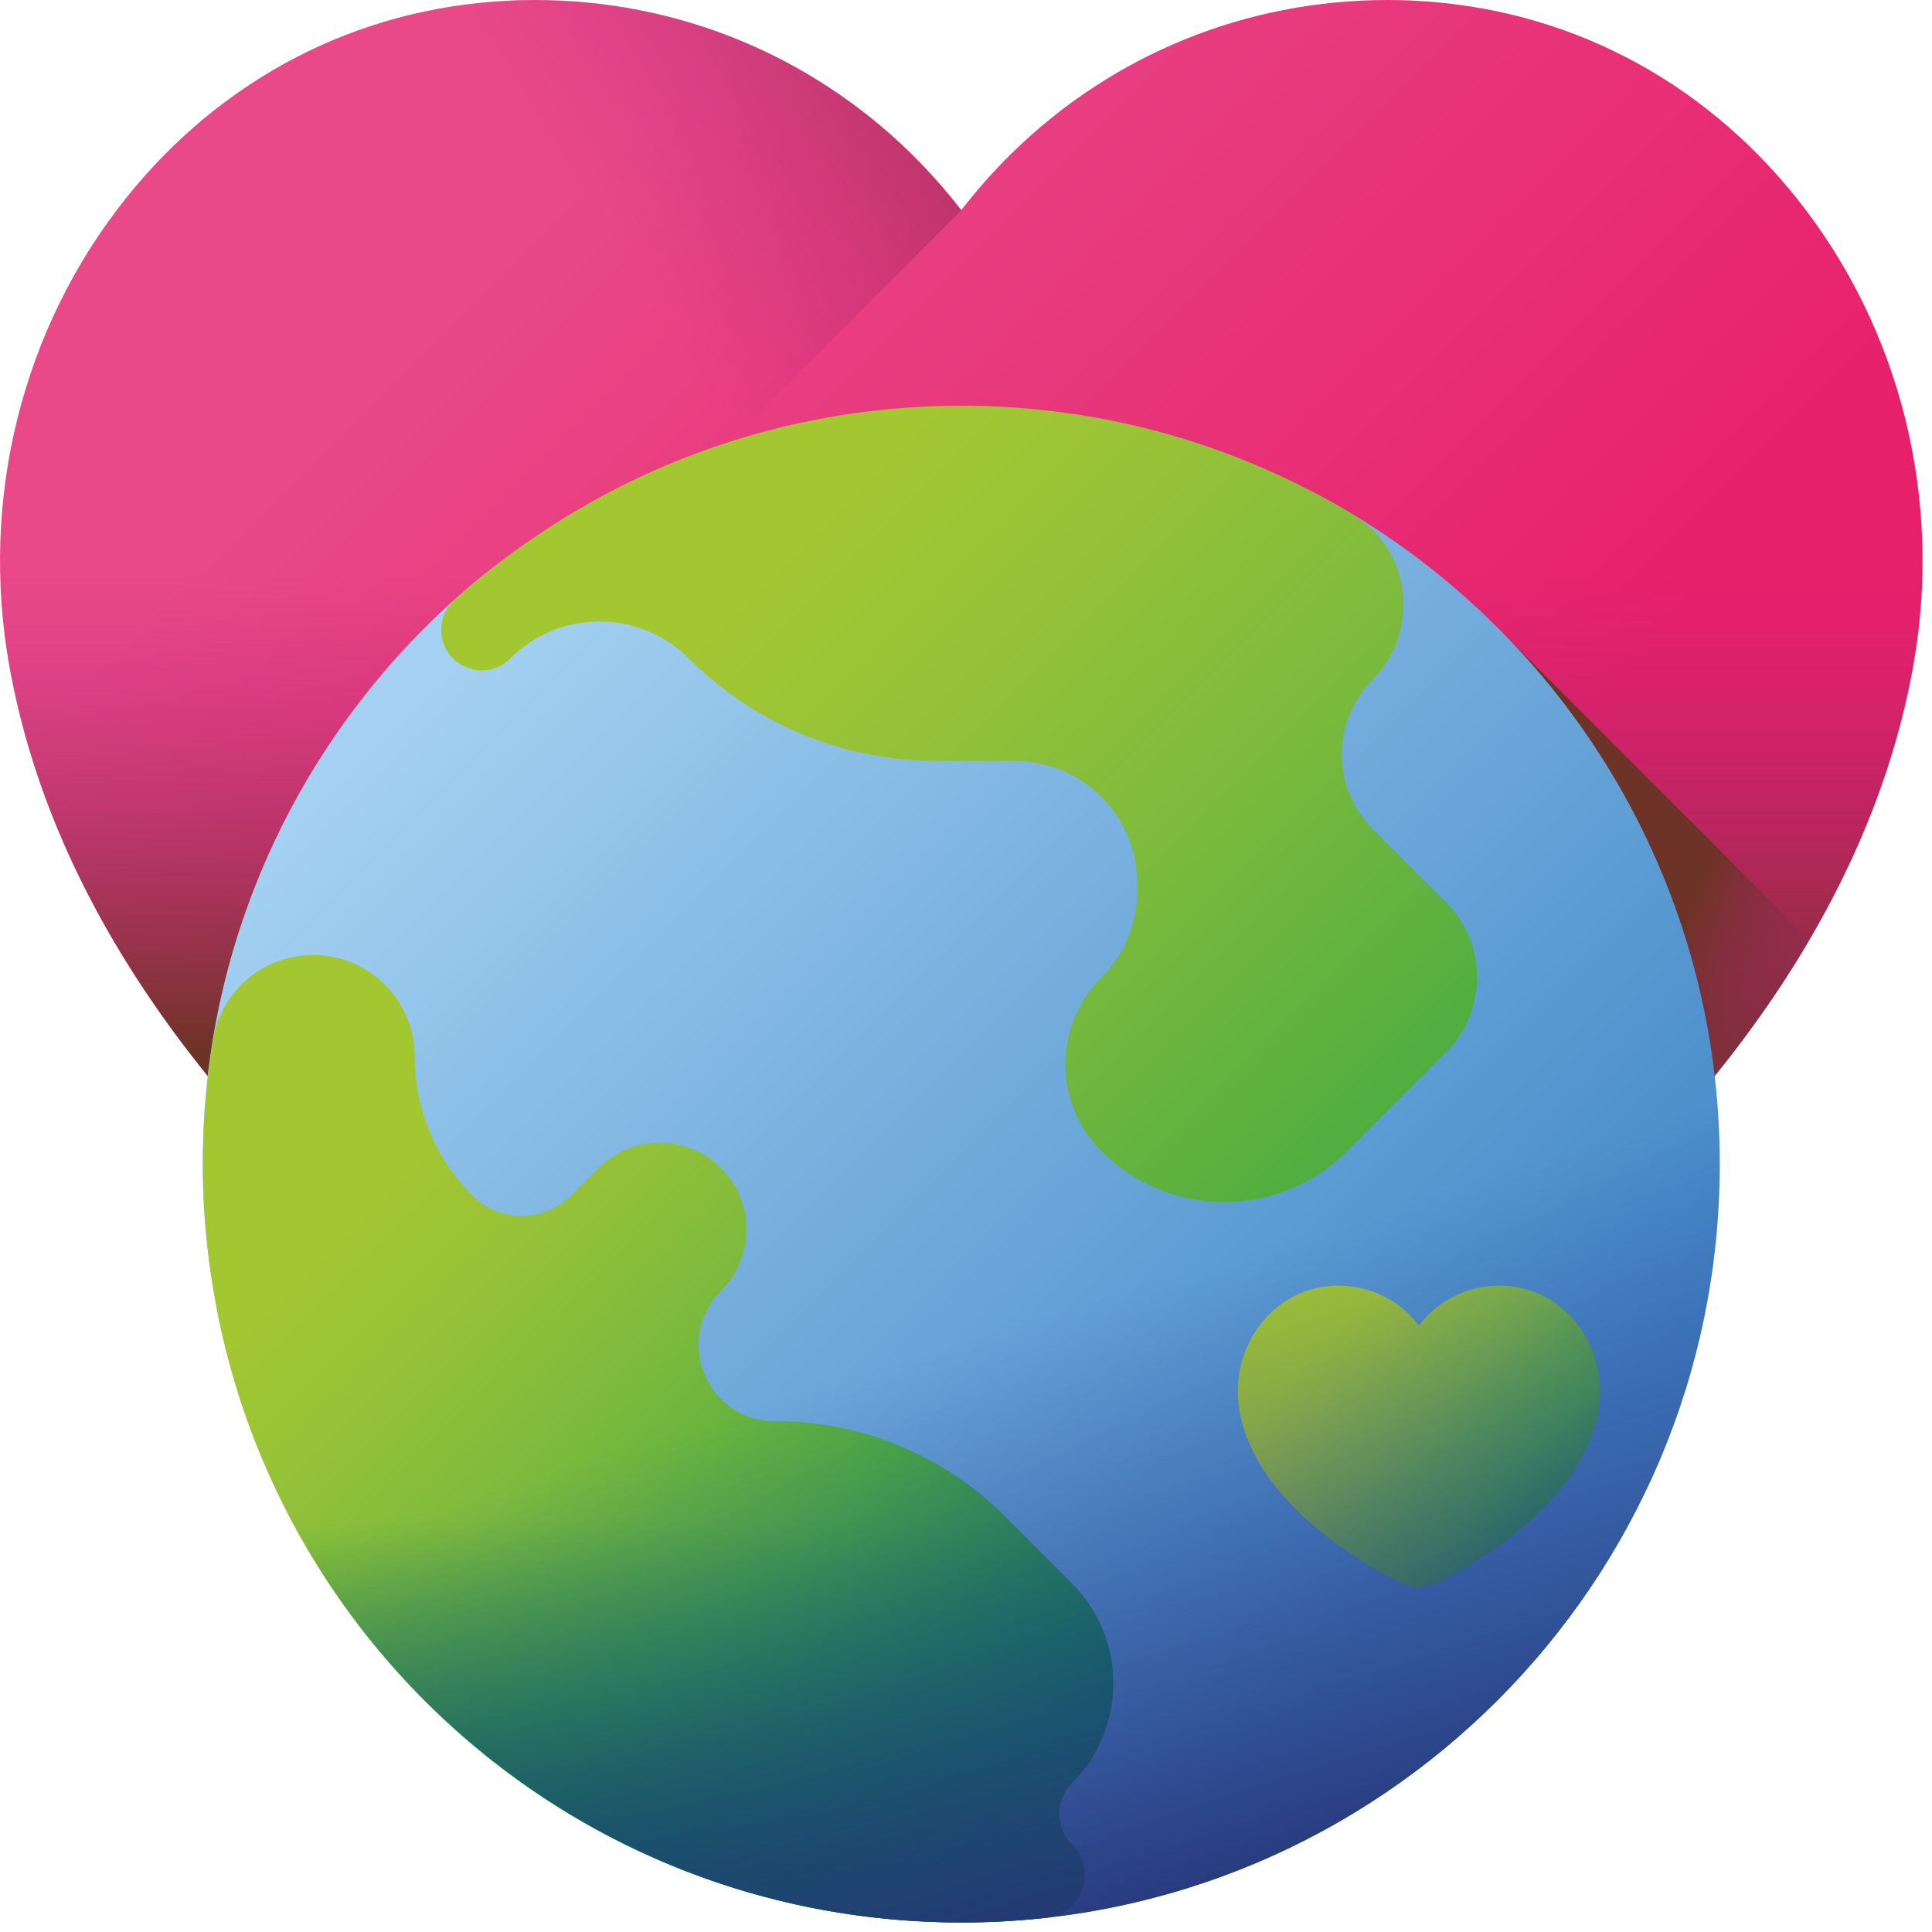
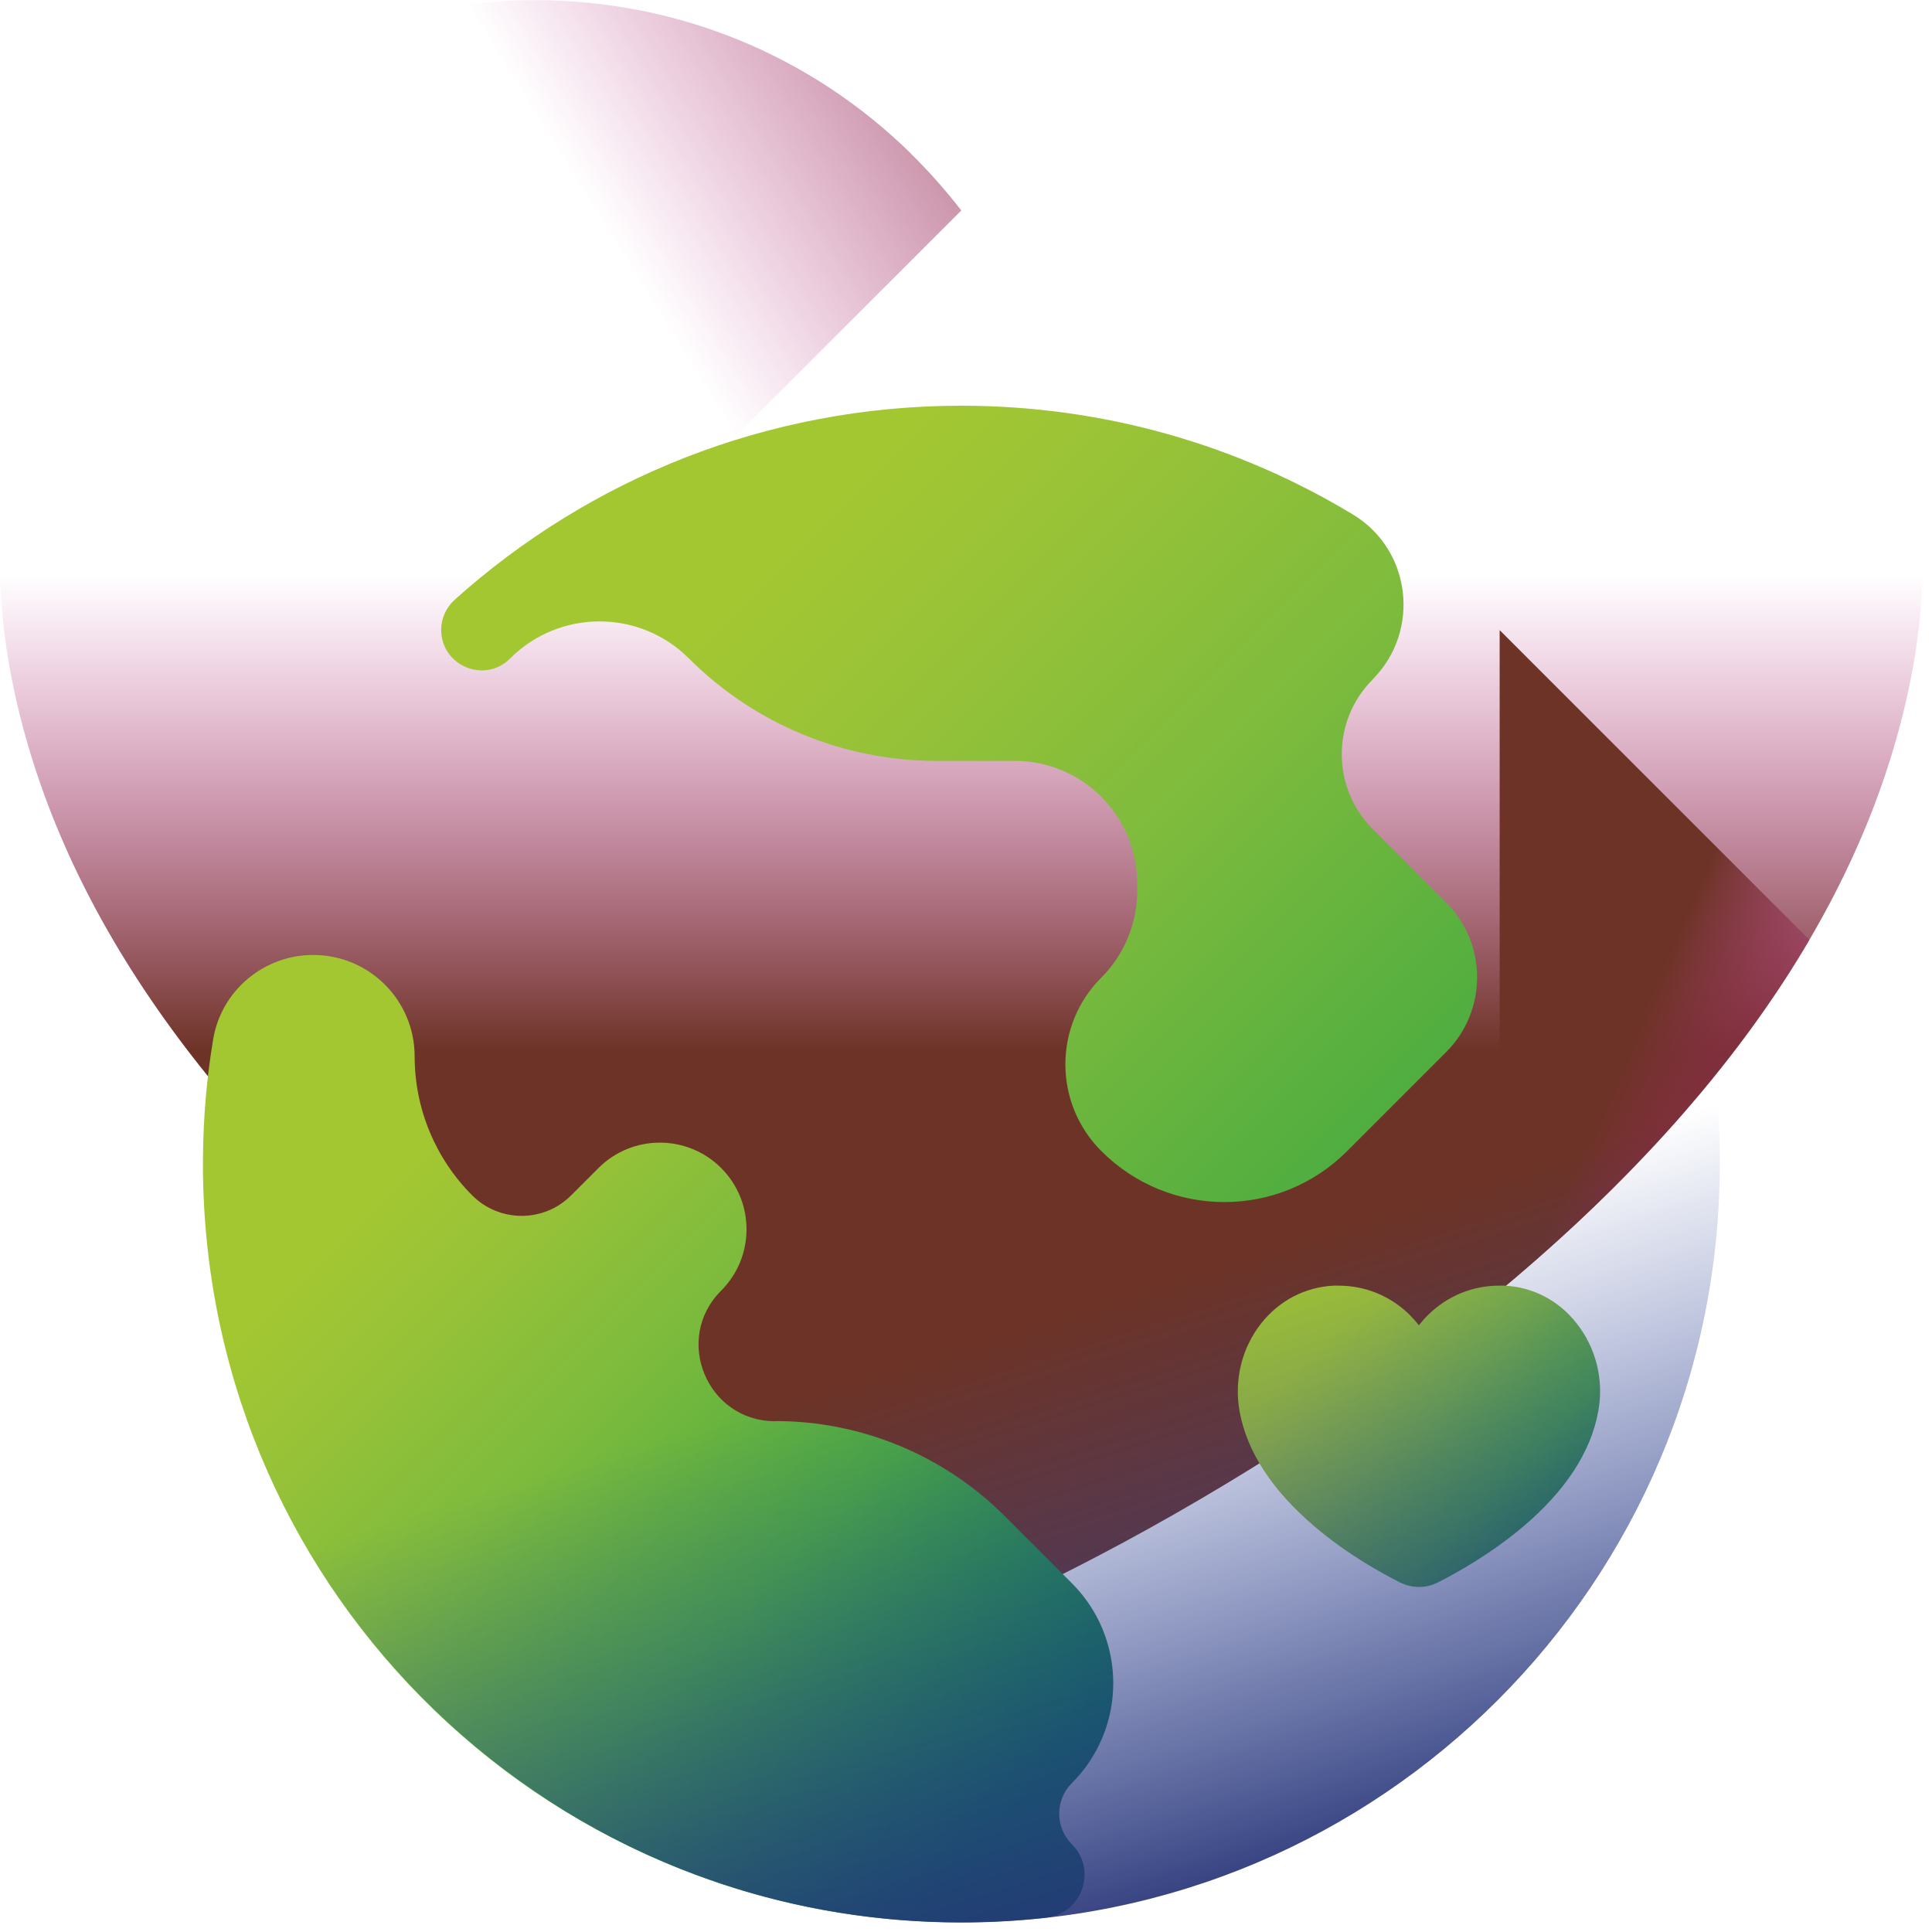
<svg xmlns="http://www.w3.org/2000/svg" fill="none" viewBox="0 0 112 112" height="112" width="112">
-   <path fill="url(#paint0_linear_861_228)" d="M55.727 92.65C53.706 92.65 51.676 92.17 49.867 91.27C44.397 88.53 33.717 82.66 23.637 74.1C10.527 62.97 2.757 51.02 0.537 38.58C-1.183 28.92 1.277 19.06 7.277 11.52C12.836 4.54 20.716 0.46 29.466 0.04C29.977 0.01 30.506 0 31.017 0C39.217 0 46.947 3.16 52.806 8.89C53.867 9.93 54.837 11.03 55.727 12.18C56.617 11.03 57.587 9.93 58.647 8.89C64.496 3.15 72.237 0 80.436 0C80.947 0 81.466 0.01 81.987 0.04C90.737 0.47 98.617 4.54 104.177 11.52C110.177 19.05 112.637 28.92 110.917 38.57C108.697 51 100.927 62.95 87.817 74.09C77.737 82.65 67.056 88.52 61.587 91.26C59.776 92.17 57.746 92.64 55.727 92.64V92.65Z" />
  <path fill="url(#paint1_linear_861_228)" d="M55.727 92.65C53.706 92.65 51.676 92.17 49.867 91.27C44.397 88.53 33.717 82.66 23.637 74.1C10.527 62.97 2.757 51.02 0.537 38.58C-1.183 28.92 1.277 19.06 7.277 11.52C12.836 4.54 20.716 0.46 29.466 0.04C29.977 0.01 30.506 0 31.017 0C39.217 0 46.947 3.16 52.806 8.89C53.867 9.93 54.837 11.03 55.727 12.18C56.617 11.03 57.587 9.93 58.647 8.89C64.496 3.15 72.237 0 80.436 0C80.947 0 81.466 0.01 81.987 0.04C90.737 0.47 98.617 4.54 104.177 11.52C110.177 19.05 112.637 28.92 110.917 38.57C108.697 51 100.927 62.95 87.817 74.09C77.737 82.65 67.056 88.52 61.587 91.26C59.776 92.17 57.746 92.64 55.727 92.64V92.65Z" />
  <path fill="url(#paint2_linear_861_228)" d="M86.936 36.54V74.84C87.227 74.6 87.526 74.35 87.817 74.1C95.227 67.81 100.937 61.25 104.897 54.49L86.947 36.54H86.936Z" />
  <path fill="url(#paint3_linear_861_228)" d="M52.806 8.9C46.956 3.16 39.217 0.01 31.017 0.01C30.506 0.01 29.986 0.02 29.466 0.05C20.716 0.48 12.836 4.55 7.277 11.53C1.277 19.06 -1.183 28.93 0.537 38.59C1.757 45.45 4.677 52.17 9.247 58.68L55.727 12.2C54.837 11.05 53.867 9.95 52.806 8.91V8.9Z" />
-   <path fill="url(#paint4_linear_861_228)" d="M99.696 67.48C99.696 91.76 80.006 111.45 55.726 111.45C43.926 111.45 33.436 105.49 25.536 97.93C17.176 89.93 11.746 79.96 11.746 67.48C11.746 54.31 17.536 42.5 26.706 34.44C34.446 27.64 44.606 24.16 55.716 24.16C64.026 24.16 71.806 25.81 78.436 29.82C91.176 37.52 99.696 51.5 99.696 67.48Z" />
  <path fill="url(#paint5_linear_861_228)" d="M79.566 39.39C82.366 36.59 81.826 31.88 78.436 29.83C71.806 25.82 64.036 23.52 55.726 23.52C44.436 23.52 34.136 27.78 26.356 34.77C25.866 35.21 25.576 35.85 25.576 36.51C25.576 38.6 28.106 39.65 29.576 38.17C32.436 35.31 37.076 35.31 39.936 38.17C43.746 41.98 48.906 44.11 54.286 44.11H58.816C62.746 44.11 65.926 47.29 65.926 51.22V51.64C65.926 53.53 65.176 55.34 63.846 56.67C61.066 59.45 61.066 63.95 63.846 66.73C67.786 70.67 74.166 70.67 78.096 66.73L83.836 60.99C86.226 58.6 86.226 54.71 83.836 52.32L79.576 48.06C77.186 45.67 77.186 41.78 79.576 39.39H79.566Z" />
  <path fill="url(#paint6_linear_861_228)" d="M44.937 82.39C40.986 82.39 39.007 77.62 41.806 74.82C43.767 72.86 43.767 69.67 41.806 67.71C39.846 65.75 36.657 65.75 34.697 67.71L33.106 69.3C31.526 70.88 28.956 70.88 27.377 69.3C25.236 67.16 24.037 64.26 24.037 61.24C24.037 57.99 21.407 55.36 18.157 55.36C15.287 55.36 12.826 57.43 12.357 60.25C11.986 62.47 11.787 64.75 11.767 67.06C11.546 91.55 31.166 111.4 55.657 111.44C57.337 111.44 58.996 111.35 60.627 111.17C62.727 110.94 63.627 108.4 62.136 106.91C61.157 105.93 61.157 104.35 62.136 103.37C65.337 100.17 65.337 94.98 62.136 91.78L58.246 87.89C54.717 84.36 49.937 82.38 44.947 82.38L44.937 82.39Z" />
  <path fill="url(#paint7_linear_861_228)" d="M82.276 92C81.896 92 81.516 91.91 81.166 91.74C80.136 91.22 78.116 90.12 76.216 88.5C73.746 86.4 72.276 84.15 71.856 81.8C71.536 79.98 71.996 78.12 73.126 76.7C74.176 75.38 75.666 74.62 77.306 74.53C77.406 74.53 77.506 74.53 77.596 74.53C79.146 74.53 80.606 75.13 81.706 76.21C81.906 76.41 82.086 76.61 82.256 76.83C82.426 76.61 82.606 76.4 82.806 76.21C83.906 75.13 85.366 74.53 86.916 74.53C87.016 74.53 87.116 74.53 87.206 74.53C88.856 74.61 90.346 75.38 91.386 76.7C92.516 78.12 92.986 79.98 92.656 81.8C92.236 84.15 90.776 86.4 88.296 88.5C86.396 90.11 84.376 91.22 83.346 91.74C83.006 91.91 82.626 92 82.236 92H82.276Z" />
-   <path fill="url(#paint8_linear_861_228)" d="M12.706 76.62C16.886 96.52 34.436 111.41 55.656 111.45C57.336 111.45 58.996 111.36 60.626 111.18C62.726 110.95 63.626 108.41 62.136 106.92C61.156 105.94 61.156 104.36 62.136 103.38C65.336 100.18 65.336 94.99 62.136 91.79L58.246 87.9C54.716 84.37 49.936 82.39 44.946 82.39C41.766 82.39 39.866 79.29 40.706 76.62H12.706Z" />
-   <path fill="url(#paint9_linear_861_228)" d="M99.696 67.48C99.696 91.76 80.006 111.45 55.726 111.45C54.536 111.45 53.356 111.4 52.186 111.31C32.886 109.77 17.106 95.78 12.876 77.37C12.146 74.19 11.756 70.88 11.756 67.48C11.756 65.3 11.916 63.15 12.226 61.05H99.236C99.546 63.15 99.706 65.3 99.706 67.48H99.696Z" />
+   <path fill="url(#paint9_linear_861_228)" d="M99.696 67.48C99.696 91.76 80.006 111.45 55.726 111.45C54.536 111.45 53.356 111.4 52.186 111.31C32.886 109.77 17.106 95.78 12.876 77.37C11.756 65.3 11.916 63.15 12.226 61.05H99.236C99.546 63.15 99.706 65.3 99.706 67.48H99.696Z" />
  <defs>
    <linearGradient gradientUnits="userSpaceOnUse" y2="56.03" x2="77.406" y1="11.13" x1="32.507" id="paint0_linear_861_228">
      <stop stop-color="#E94989" />
      <stop stop-color="#E7206A" offset="1" />
    </linearGradient>
    <linearGradient gradientUnits="userSpaceOnUse" y2="60.91" x2="57.496" y1="33.32" x1="57.496" id="paint1_linear_861_228">
      <stop stop-opacity="0" stop-color="#BC2284" />
      <stop stop-color="#6D3326" offset="1" />
    </linearGradient>
    <linearGradient gradientUnits="userSpaceOnUse" y2="59.71" x2="94.776" y1="65.37" x1="107.687" id="paint2_linear_861_228">
      <stop stop-opacity="0" stop-color="#BC2284" />
      <stop stop-color="#6D3326" offset="1" />
    </linearGradient>
    <linearGradient gradientUnits="userSpaceOnUse" y2="-1.3" x2="69.227" y1="18.07" x1="38.106" id="paint3_linear_861_228">
      <stop stop-opacity="0" stop-color="#BC2284" />
      <stop stop-color="#6D3326" offset="1" />
    </linearGradient>
    <linearGradient gradientUnits="userSpaceOnUse" y2="92.54" x2="82.046" y1="37.53" x1="27.036" id="paint4_linear_861_228">
      <stop stop-color="#A4D1F1" />
      <stop stop-color="#4288C8" offset="1" />
    </linearGradient>
    <linearGradient gradientUnits="userSpaceOnUse" y2="86.33" x2="105.196" y1="28.87" x1="47.736" id="paint5_linear_861_228">
      <stop stop-color="#A3C731" />
      <stop stop-color="#9AC337" offset="0.12" />
      <stop stop-color="#7EBB3D" offset="0.34" />
      <stop stop-color="#4BAC40" offset="0.62" />
      <stop stop-color="#08814D" offset="0.96" />
      <stop stop-color="#007C4E" offset="1" />
    </linearGradient>
    <linearGradient gradientUnits="userSpaceOnUse" y2="106.57" x2="57.267" y1="70.03" x1="20.736" id="paint6_linear_861_228">
      <stop stop-color="#A3C731" />
      <stop stop-color="#9AC337" offset="0.12" />
      <stop stop-color="#7EBB3D" offset="0.34" />
      <stop stop-color="#4BAC40" offset="0.62" />
      <stop stop-color="#08814D" offset="0.96" />
      <stop stop-color="#007C4E" offset="1" />
    </linearGradient>
    <linearGradient gradientUnits="userSpaceOnUse" y2="91.23" x2="92.886" y1="76.41" x1="78.076" id="paint7_linear_861_228">
      <stop stop-color="#A3C731" />
      <stop stop-color="#9AC337" offset="0.12" />
      <stop stop-color="#7EBB3D" offset="0.34" />
      <stop stop-color="#4BAC40" offset="0.62" />
      <stop stop-color="#08814D" offset="0.96" />
      <stop stop-color="#007C4E" offset="1" />
    </linearGradient>
    <linearGradient gradientUnits="userSpaceOnUse" y2="108.43" x2="40.456" y1="88.04" x1="40.456" id="paint8_linear_861_228">
      <stop stop-opacity="0" stop-color="#007C4E" />
      <stop stop-opacity="0.47" stop-color="#00774B" offset="0.47" />
      <stop stop-color="#016942" offset="1" />
    </linearGradient>
    <linearGradient gradientUnits="userSpaceOnUse" y2="111.93" x2="70.826" y1="76.54" x1="59.666" id="paint9_linear_861_228">
      <stop stop-opacity="0" stop-color="#304898" />
      <stop stop-opacity="0.31" stop-color="#2D4194" offset="0.32" />
      <stop stop-opacity="0.89" stop-color="#273579" offset="0.89" />
      <stop stop-color="#283473" offset="1" />
    </linearGradient>
  </defs>
</svg>